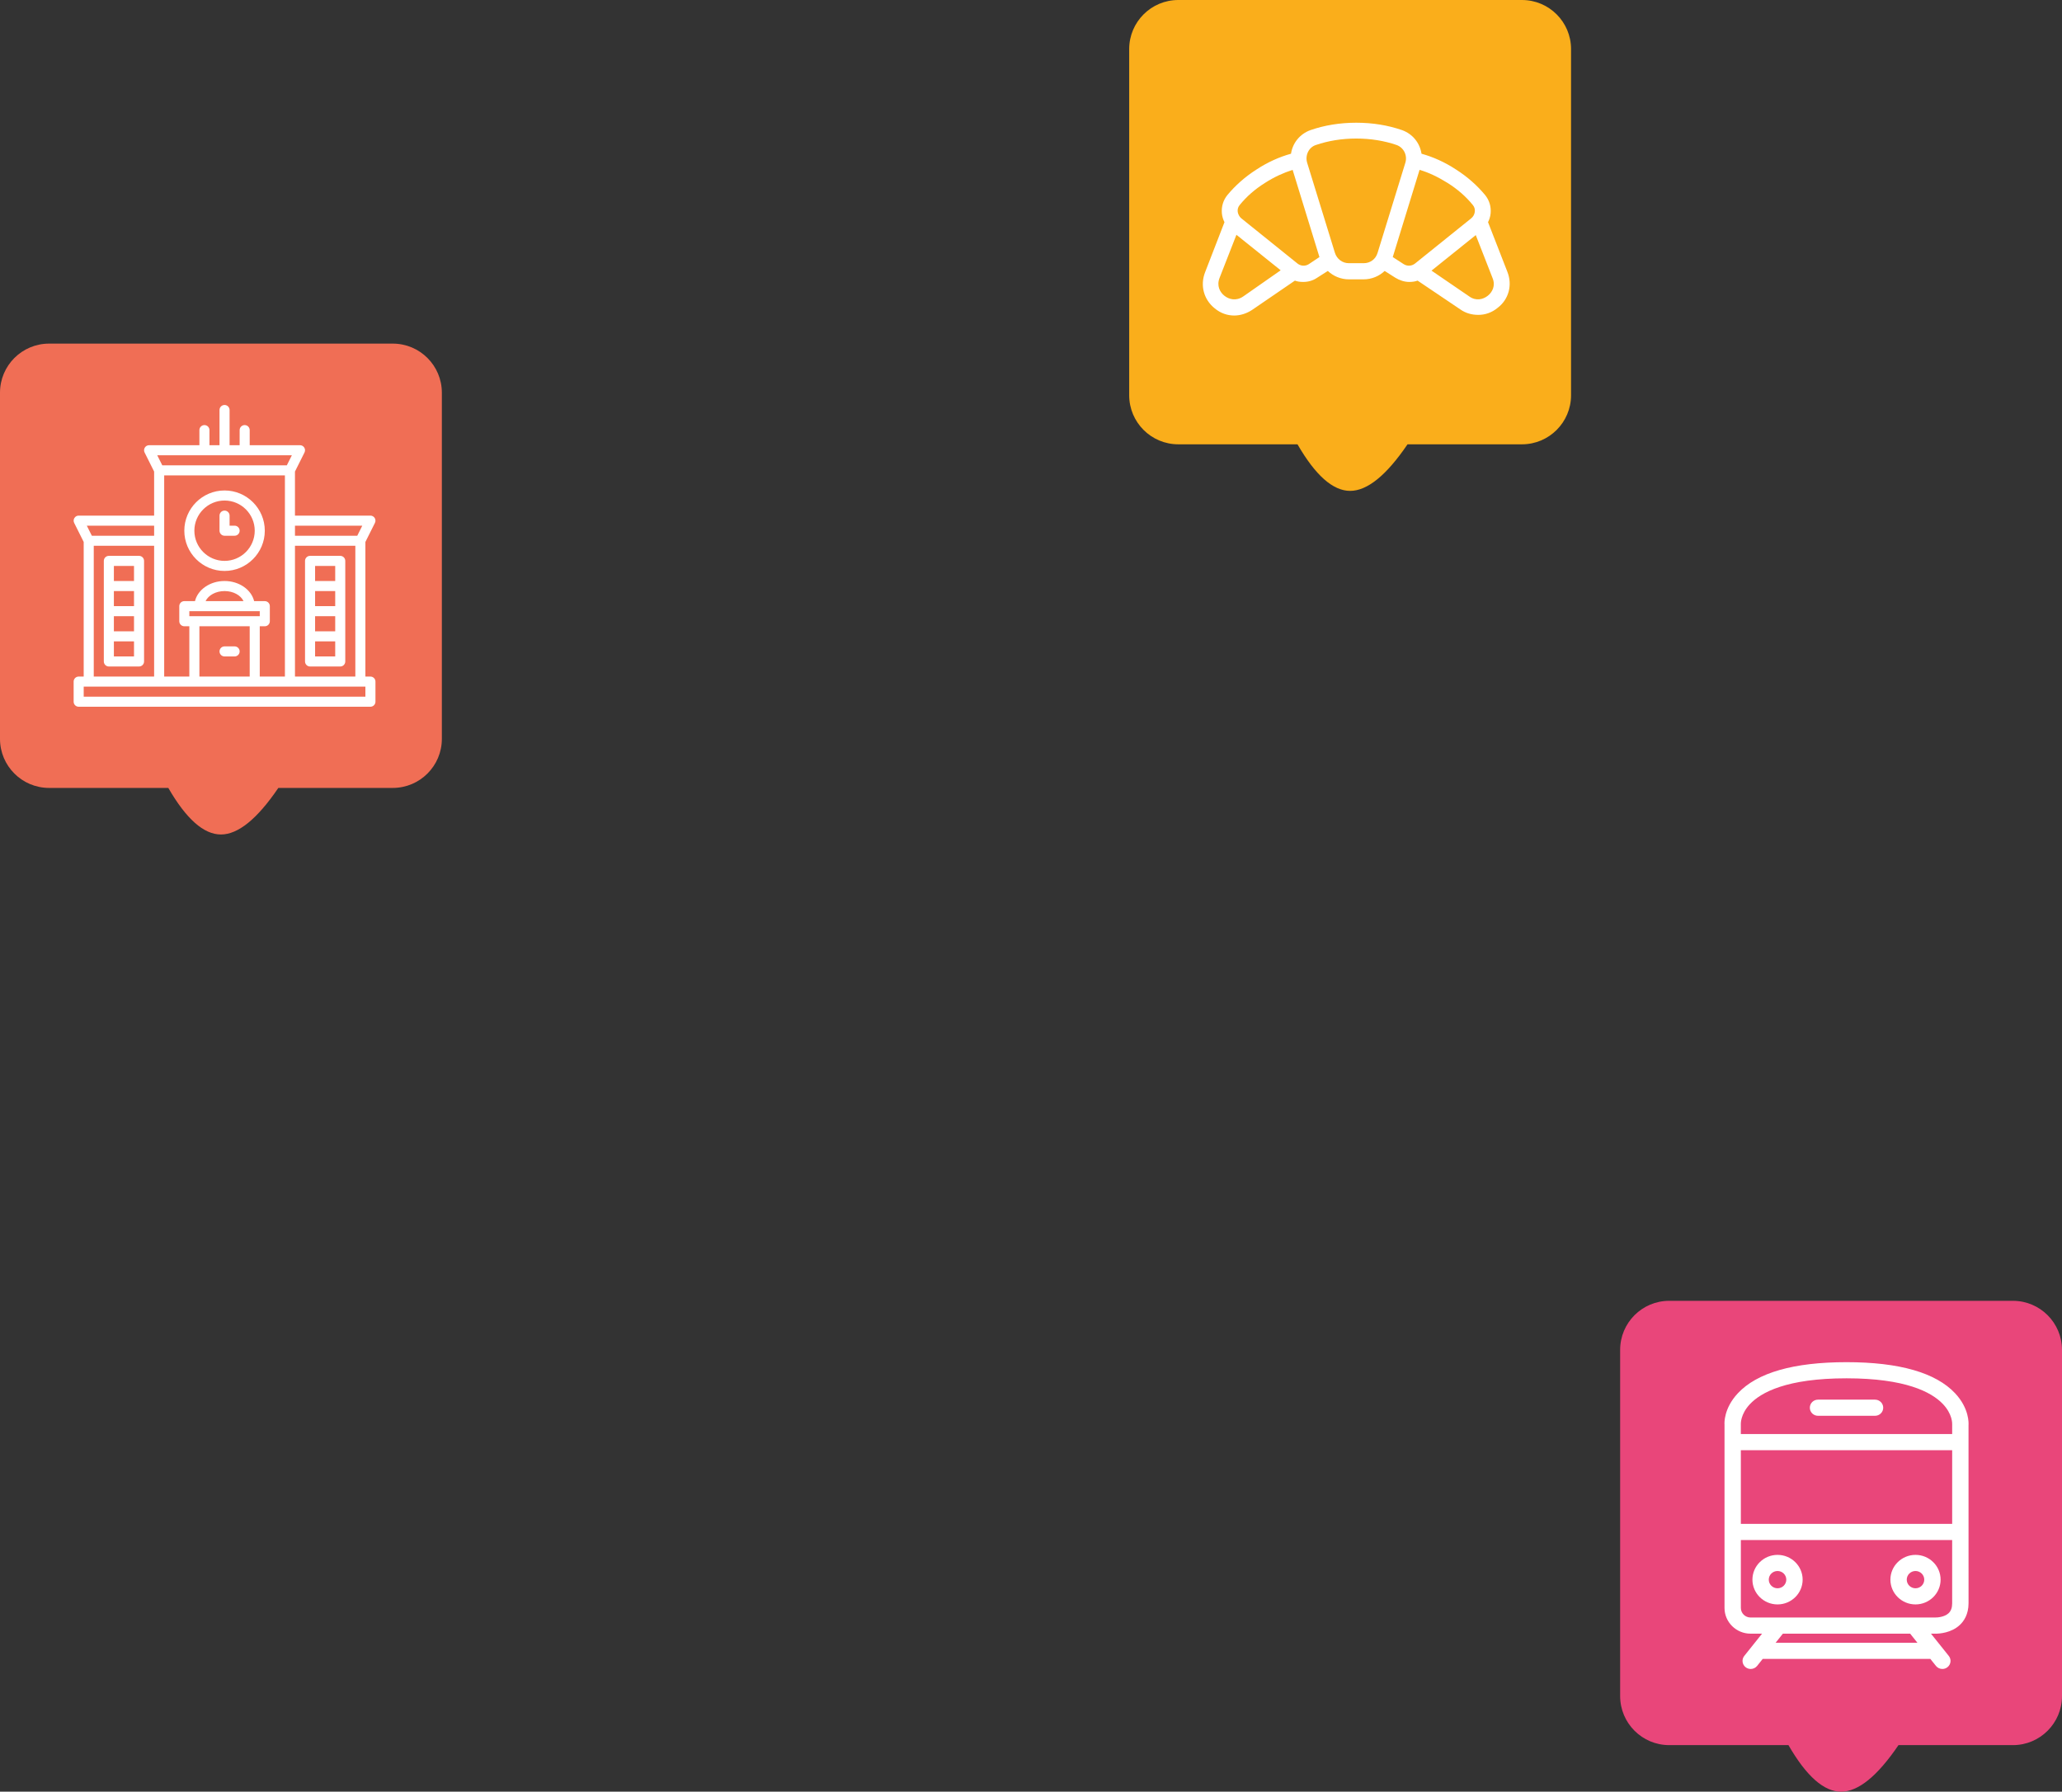
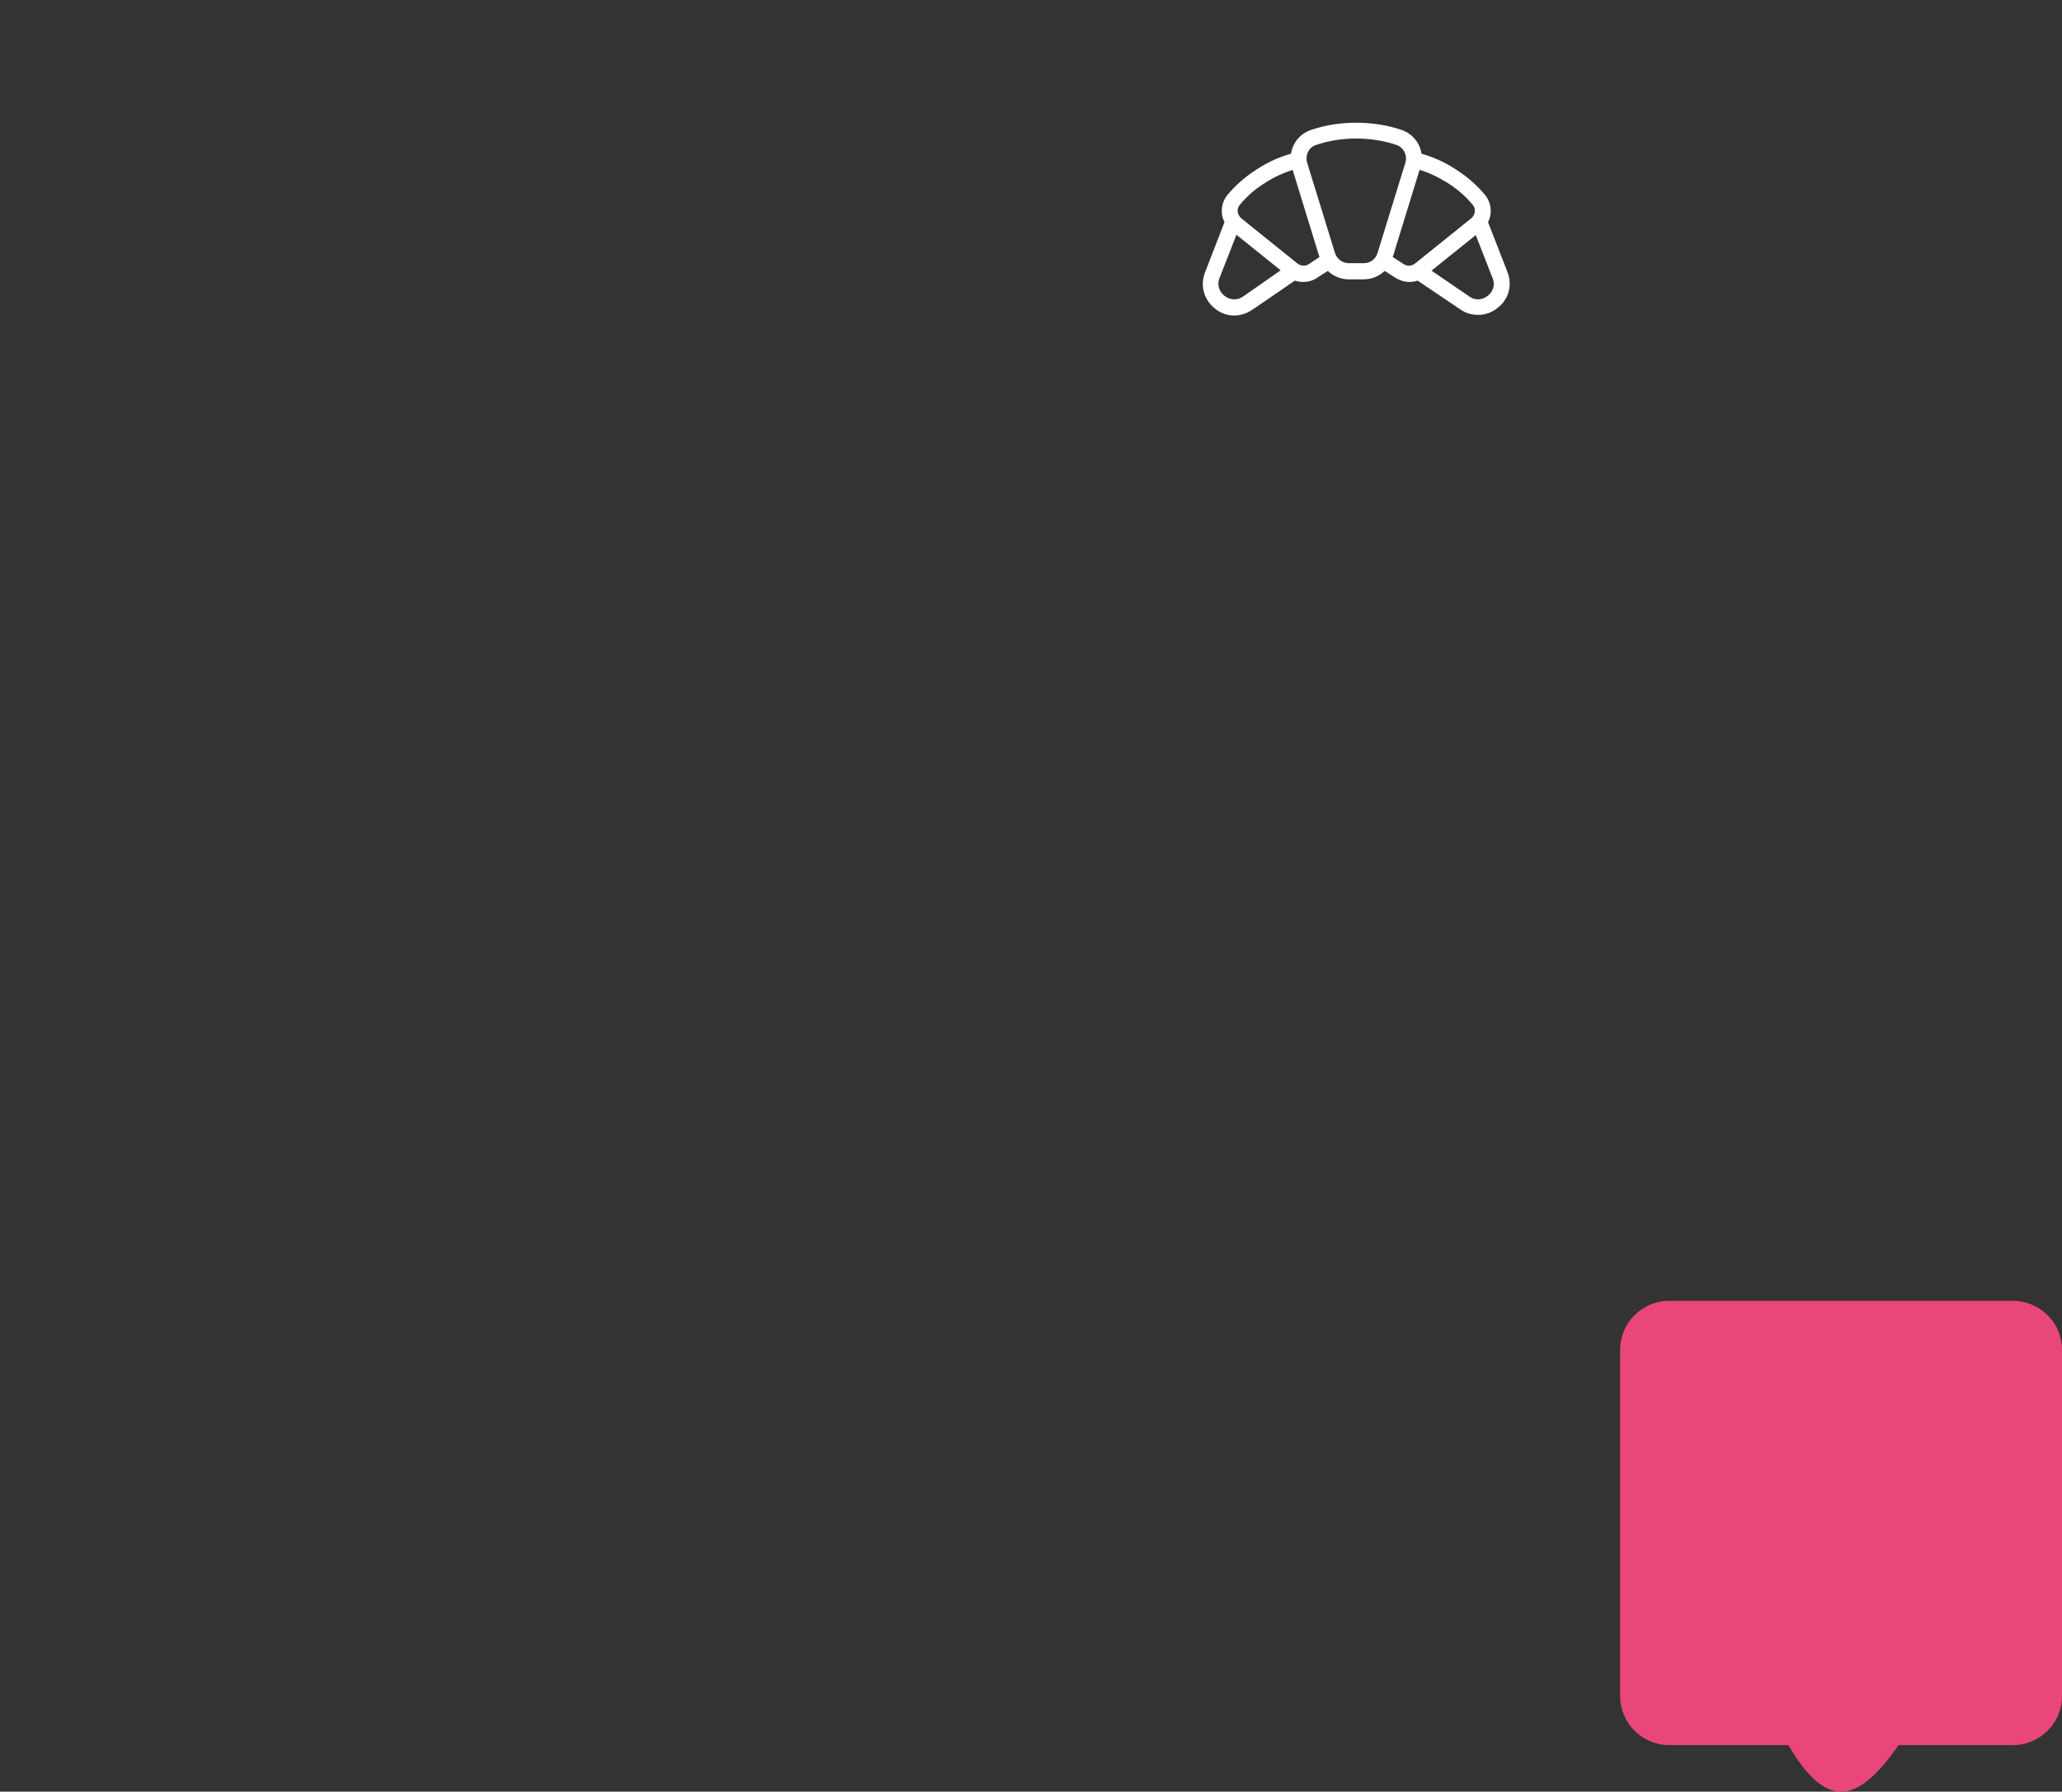
<svg xmlns="http://www.w3.org/2000/svg" width="168px" height="146px" viewBox="0 0 168 146" version="1.1">
  <rect x="0" y="0" width="168" height="146" fill="#333333" stroke="none" />
  <title>bulle icons</title>
  <desc>Created with Sketch.</desc>
  <g id="HOME" stroke="none" stroke-width="1" fill="none" fill-rule="evenodd">
    <g id="Crea-HP---état-dépot-de-dossier" transform="translate(-1073, -329)">
      <g id="TOP" transform="translate(-1, 0)">
        <g id="bulle-icons" transform="translate(1072, 329)">
          <g id="icon/bulle/mairie" transform="translate(0, 28)">
            <g>
              <g id="icon/info-bulle" fill="#F06E55">
-                 <path d="M6,0 L34,0 C36.209,-4.05812251e-16 38,1.791 38,4 L38,32.206 C38,34.415 36.209,36.206 34,36.206 L24.677,36.206 L24.677,36.206 C22.959,38.735 21.4,40 20,40 C18.6,40 17.172,38.735 15.713,36.206 L6,36.206 C3.791,36.206 2,34.415 2,32.206 L2,4 C2,1.791 3.791,4.05812251e-16 6,0 Z" id="Rectangle" />
-               </g>
+                 </g>
              <g id="icon/mairie" transform="translate(8, 5)" fill="#FFFFFF">
-                 <path d="M12.295,0 C12.521,0 12.705,0.184 12.705,0.41 L12.705,3.278 L13.524,3.278 L13.525,2.049 C13.525,1.823 13.708,1.639 13.935,1.639 C14.161,1.639 14.344,1.823 14.344,2.049 L14.344,3.278 L18.443,3.279 C18.585,3.279 18.717,3.352 18.791,3.473 C18.866,3.594 18.873,3.745 18.809,3.872 L18.032,5.425 L18.032,9.016 L24.18,9.016 C24.323,9.016 24.454,9.09 24.529,9.211 C24.604,9.332 24.611,9.482 24.547,9.609 L23.77,11.162 L23.77,22.131 L24.18,22.131 C24.407,22.131 24.59,22.315 24.59,22.541 L24.59,24.18 C24.59,24.407 24.407,24.59 24.18,24.59 L0.41,24.59 C0.184,24.59 0,24.407 0,24.18 L0,22.541 C0,22.315 0.184,22.131 0.41,22.131 L0.819,22.131 L0.819,11.162 L0.043,9.609 C-0.02,9.482 -0.013,9.332 0.061,9.211 C0.136,9.09 0.268,9.016 0.41,9.016 L6.557,9.016 L6.557,5.425 L5.781,3.872 C5.717,3.745 5.724,3.594 5.799,3.473 C5.874,3.352 6.006,3.279 6.148,3.279 L10.246,3.278 L10.246,2.049 C10.246,1.823 10.43,1.639 10.656,1.639 C10.882,1.639 11.066,1.823 11.066,2.049 L11.065,3.278 L11.885,3.278 L11.885,0.41 C11.885,0.184 12.069,0 12.295,0 Z M23.77,22.951 L0.82,22.951 L0.82,23.77 L23.77,23.77 L23.77,22.951 Z M17.213,5.738 L7.377,5.738 L7.377,22.131 L9.426,22.131 L9.426,18.032 L9.016,18.033 C8.791,18.033 8.607,17.849 8.607,17.623 L8.607,16.393 C8.607,16.167 8.791,15.984 9.016,15.984 L9.886,15.984 C10.114,15.05 11.108,14.344 12.295,14.344 C13.483,14.344 14.477,15.05 14.705,15.984 L15.574,15.984 C15.8,15.984 15.984,16.167 15.984,16.393 L15.984,17.623 C15.984,17.849 15.8,18.033 15.574,18.033 L15.163,18.032 L15.163,22.131 L17.213,22.131 L17.213,5.738 Z M14.344,18.033 L10.246,18.033 L10.246,22.131 L14.344,22.131 L14.344,18.033 Z M6.557,11.475 L1.639,11.475 L1.639,22.131 L6.557,22.131 L6.557,11.475 Z M22.951,11.475 L18.033,11.475 L18.033,22.131 L22.951,22.131 L22.951,11.475 Z M21.721,12.295 C21.948,12.295 22.131,12.479 22.131,12.705 L22.131,20.902 C22.131,21.128 21.948,21.311 21.721,21.311 L19.262,21.311 C19.036,21.311 18.852,21.128 18.852,20.902 L18.852,12.705 C18.852,12.479 19.036,12.295 19.262,12.295 L21.721,12.295 Z M5.328,12.295 C5.554,12.295 5.738,12.479 5.738,12.705 L5.738,20.902 C5.738,21.128 5.554,21.311 5.328,21.311 L2.869,21.311 C2.643,21.311 2.459,21.128 2.459,20.902 L2.459,12.705 C2.459,12.479 2.643,12.295 2.869,12.295 L5.328,12.295 Z M21.311,19.262 L19.672,19.262 L19.672,20.492 L21.311,20.492 L21.311,19.262 Z M4.918,19.262 L3.278,19.262 L3.279,20.492 L4.918,20.492 L4.918,19.262 Z M13.115,19.672 C13.341,19.672 13.525,19.856 13.525,20.082 C13.525,20.308 13.341,20.492 13.115,20.492 L12.295,20.492 C12.069,20.492 11.885,20.308 11.885,20.082 C11.885,19.856 12.069,19.672 12.295,19.672 L13.115,19.672 Z M4.918,17.213 L3.278,17.213 L3.278,18.442 L4.918,18.442 L4.918,17.213 Z M21.311,17.213 L19.672,17.213 L19.672,18.442 L21.311,18.442 L21.311,17.213 Z M15.164,16.803 L9.426,16.803 L9.426,17.213 L15.164,17.213 L15.164,16.803 Z M4.918,15.163 L3.278,15.163 L3.278,16.393 L4.918,16.393 L4.918,15.163 Z M21.311,15.163 L19.672,15.163 L19.672,16.393 L21.311,16.393 L21.311,15.163 Z M12.296,15.164 C11.583,15.164 10.975,15.507 10.75,15.984 L13.841,15.984 C13.616,15.507 13.008,15.164 12.296,15.164 Z M4.918,13.115 L3.279,13.115 L3.278,14.344 L4.918,14.344 L4.918,13.115 Z M21.311,13.115 L19.672,13.115 L19.672,14.344 L21.311,14.344 L21.311,13.115 Z M12.295,6.967 C14.103,6.967 15.574,8.438 15.574,10.246 C15.574,12.054 14.103,13.525 12.295,13.525 C10.487,13.525 9.017,12.054 9.017,10.246 C9.017,8.438 10.487,6.967 12.295,6.967 Z M12.295,7.787 C10.94,7.787 9.836,8.89 9.836,10.246 C9.836,11.602 10.94,12.705 12.295,12.705 C13.651,12.705 14.754,11.602 14.754,10.246 C14.754,8.89 13.651,7.787 12.295,7.787 Z M6.558,9.836 L1.073,9.836 L1.483,10.656 L6.558,10.656 L6.558,9.836 Z M23.517,9.836 L18.033,9.836 L18.033,10.656 L23.108,10.656 L23.517,9.836 Z M12.295,8.607 C12.521,8.607 12.705,8.79 12.705,9.016 L12.705,9.836 L13.115,9.836 C13.341,9.836 13.525,10.02 13.525,10.246 C13.525,10.472 13.341,10.656 13.115,10.656 L12.295,10.656 C12.069,10.656 11.885,10.472 11.885,10.246 L11.885,9.016 C11.885,8.79 12.069,8.607 12.295,8.607 Z M17.78,4.098 L6.811,4.098 L7.221,4.918 L17.37,4.918 L17.78,4.098 Z" id="Fill-28" />
-               </g>
+                 </g>
            </g>
          </g>
          <g id="icon/bulle/croissant" transform="translate(92, 0)">
            <g id="croissant">
              <g id="icon/info-bulle" fill="#FAAE1B">
-                 <path d="M6,0 L34,0 C36.209,-4.05812251e-16 38,1.791 38,4 L38,32.206 C38,34.415 36.209,36.206 34,36.206 L24.677,36.206 L24.677,36.206 C22.959,38.735 21.4,40 20,40 C18.6,40 17.172,38.735 15.713,36.206 L6,36.206 C3.791,36.206 2,34.415 2,32.206 L2,4 C2,1.791 3.791,4.05812251e-16 6,0 Z" id="Rectangle" />
-               </g>
+                 </g>
              <g id="icon/croissant" transform="translate(8, 5)" fill="#FFFFFF">
                <path d="M23.21,19.105 C22.842,19.395 22.263,19.553 21.71,19.158 L18.632,17.053 L22.237,14.158 L23.605,17.658 C23.868,18.289 23.579,18.816 23.21,19.105 L23.21,19.105 Z M13.105,16.447 L11.895,16.447 C11.368,16.447 10.921,16.105 10.763,15.605 L8.5,8.263 C8.316,7.658 8.632,7 9.211,6.816 C10.211,6.474 11.316,6.289 12.5,6.289 C13.684,6.289 14.789,6.474 15.789,6.816 C16.368,7.026 16.684,7.658 16.5,8.263 L14.237,15.605 C14.079,16.131 13.632,16.447 13.105,16.447 L13.105,16.447 Z M3.29,19.158 C2.711,19.553 2.132,19.395 1.763,19.105 C1.395,18.816 1.105,18.289 1.369,17.631 L2.737,14.132 L6.342,17.026 L3.29,19.158 Z M5.079,9.895 C5.816,9.421 6.579,9.079 7.316,8.842 L9.5,15.947 L8.632,16.526 C8.342,16.71 7.974,16.684 7.711,16.474 L3.132,12.789 C2.974,12.658 2.869,12.447 2.842,12.263 C2.816,12.053 2.869,11.868 3,11.71 C3.553,11.026 4.237,10.421 5.079,9.895 L5.079,9.895 Z M22,11.71 C22.131,11.868 22.184,12.053 22.158,12.263 C22.131,12.474 22.026,12.658 21.868,12.789 L17.289,16.474 C17.026,16.684 16.658,16.71 16.368,16.526 L15.474,15.947 L17.658,8.842 C18.395,9.053 19.158,9.421 19.921,9.895 C20.763,10.421 21.447,11.026 22,11.71 L22,11.71 Z M24.816,17.158 L23.237,13.105 C23.342,12.895 23.421,12.658 23.447,12.395 C23.5,11.842 23.342,11.316 23,10.895 C22.368,10.132 21.579,9.421 20.632,8.816 C19.71,8.21 18.763,7.789 17.816,7.526 C17.684,6.658 17.105,5.921 16.237,5.605 C15.105,5.211 13.842,5 12.5,5 C11.158,5 9.895,5.211 8.763,5.605 C7.895,5.921 7.316,6.658 7.184,7.526 C6.237,7.789 5.29,8.21 4.368,8.816 C3.421,9.421 2.632,10.132 2,10.895 C1.658,11.316 1.5,11.842 1.553,12.395 C1.579,12.658 1.658,12.895 1.763,13.105 L0.184,17.184 C-0.237,18.263 0.079,19.421 0.974,20.131 C1.447,20.526 2,20.711 2.553,20.711 C3.053,20.711 3.553,20.553 4,20.263 L7.5,17.868 C7.711,17.948 7.947,17.974 8.184,17.974 C8.579,17.974 8.974,17.868 9.316,17.631 L10.184,17.079 C10.632,17.5 11.237,17.763 11.895,17.763 L13.105,17.763 C13.763,17.763 14.368,17.5 14.816,17.079 L15.684,17.631 C16.026,17.842 16.421,17.974 16.816,17.974 C17.053,17.974 17.263,17.948 17.5,17.868 L20.974,20.21 C21.421,20.526 21.921,20.658 22.447,20.658 C23,20.658 23.553,20.474 24.026,20.079 C24.921,19.395 25.237,18.237 24.816,17.158 L24.816,17.158 Z" id="Fill-1" />
              </g>
            </g>
          </g>
          <g id="icon/bulle/gare" transform="translate(132, 106)">
            <g>
              <g id="icon/info-bulle" fill="#E9467A">
                <path d="M6,0 L34,0 C36.209,-4.05812251e-16 38,1.791 38,4 L38,32.206 C38,34.415 36.209,36.206 34,36.206 L24.677,36.206 L24.677,36.206 C22.959,38.735 21.4,40 20,40 C18.6,40 17.172,38.735 15.713,36.206 L6,36.206 C3.791,36.206 2,34.415 2,32.206 L2,4 C2,1.791 3.791,4.05812251e-16 6,0 Z" id="Rectangle" />
              </g>
              <g id="icon/gare" transform="translate(8, 5)" fill="#FFFFFF">
-                 <path d="M4.565,3.429 C5.465,2.465 7.562,1.315 12.444,1.315 C17.257,1.315 19.357,2.441 20.272,3.385 C21.081,4.221 21.055,5.001 21.052,5.075 L21.052,5.857 L3.833,5.857 L3.833,5.021 C3.833,5.014 3.805,4.244 4.565,3.429 L4.565,3.429 Z M21.052,13.178 L3.835,13.178 L3.834,7.172 L21.052,7.172 L21.052,13.178 Z M21.052,19.641 C21.052,19.641 21.052,19.641 21.052,19.641 C21.052,20.005 20.957,20.272 20.761,20.456 C20.424,20.774 19.824,20.818 19.584,20.807 L4.627,20.807 C4.19,20.807 3.835,20.457 3.835,20.027 L3.835,14.492 L21.051,14.492 L21.051,19.641 L21.052,19.641 Z M6.666,22.866 L7.26,22.122 L17.628,22.122 L18.222,22.866 L6.666,22.866 Z M2.504,5.075 L2.504,20.027 C2.504,21.183 3.456,22.123 4.627,22.123 L5.563,22.123 L4.114,23.936 C3.887,24.221 3.936,24.634 4.225,24.859 C4.348,24.954 4.493,25 4.637,25 C4.834,25 5.029,24.915 5.161,24.75 L5.616,24.18 L19.274,24.18 L19.729,24.75 C19.86,24.914 20.055,25 20.252,25 C20.397,25 20.543,24.954 20.664,24.859 C20.954,24.634 21.003,24.22 20.775,23.936 L19.325,22.122 L19.544,22.122 C19.565,22.123 19.61,22.125 19.675,22.125 C20.031,22.125 20.981,22.06 21.672,21.417 C21.998,21.114 22.386,20.56 22.386,19.641 L22.384,5.127 C22.394,4.992 22.454,3.774 21.291,2.534 C19.714,0.853 16.738,0 12.445,0 C8.138,0 5.157,0.854 3.586,2.539 C2.428,3.779 2.494,4.996 2.504,5.075 L2.504,5.075 Z M6.823,17.017 C7.217,17.017 7.537,17.332 7.537,17.721 C7.537,18.109 7.217,18.425 6.823,18.425 C6.43,18.425 6.11,18.109 6.11,17.721 C6.11,17.332 6.43,17.017 6.823,17.017 M6.823,19.74 C7.951,19.74 8.869,18.834 8.869,17.721 C8.869,16.608 7.951,15.703 6.823,15.703 C5.696,15.703 4.778,16.608 4.778,17.721 C4.778,18.834 5.696,19.74 6.823,19.74 M18.064,17.017 C18.458,17.017 18.777,17.332 18.777,17.721 C18.777,18.109 18.458,18.425 18.064,18.425 C17.671,18.425 17.351,18.109 17.351,17.721 C17.351,17.332 17.671,17.017 18.064,17.017 M18.064,19.74 C19.191,19.74 20.109,18.834 20.109,17.721 C20.109,16.608 19.191,15.703 18.064,15.703 C16.937,15.703 16.019,16.608 16.019,17.721 C16.019,18.834 16.937,19.74 18.064,19.74 M10.121,4.369 L14.768,4.369 C15.135,4.369 15.434,4.075 15.434,3.712 C15.434,3.349 15.135,3.054 14.768,3.054 L10.121,3.054 C9.753,3.054 9.455,3.349 9.455,3.712 C9.455,4.075 9.752,4.369 10.121,4.369" id="Fill-1" />
-               </g>
+                 </g>
            </g>
          </g>
        </g>
      </g>
    </g>
  </g>
</svg>